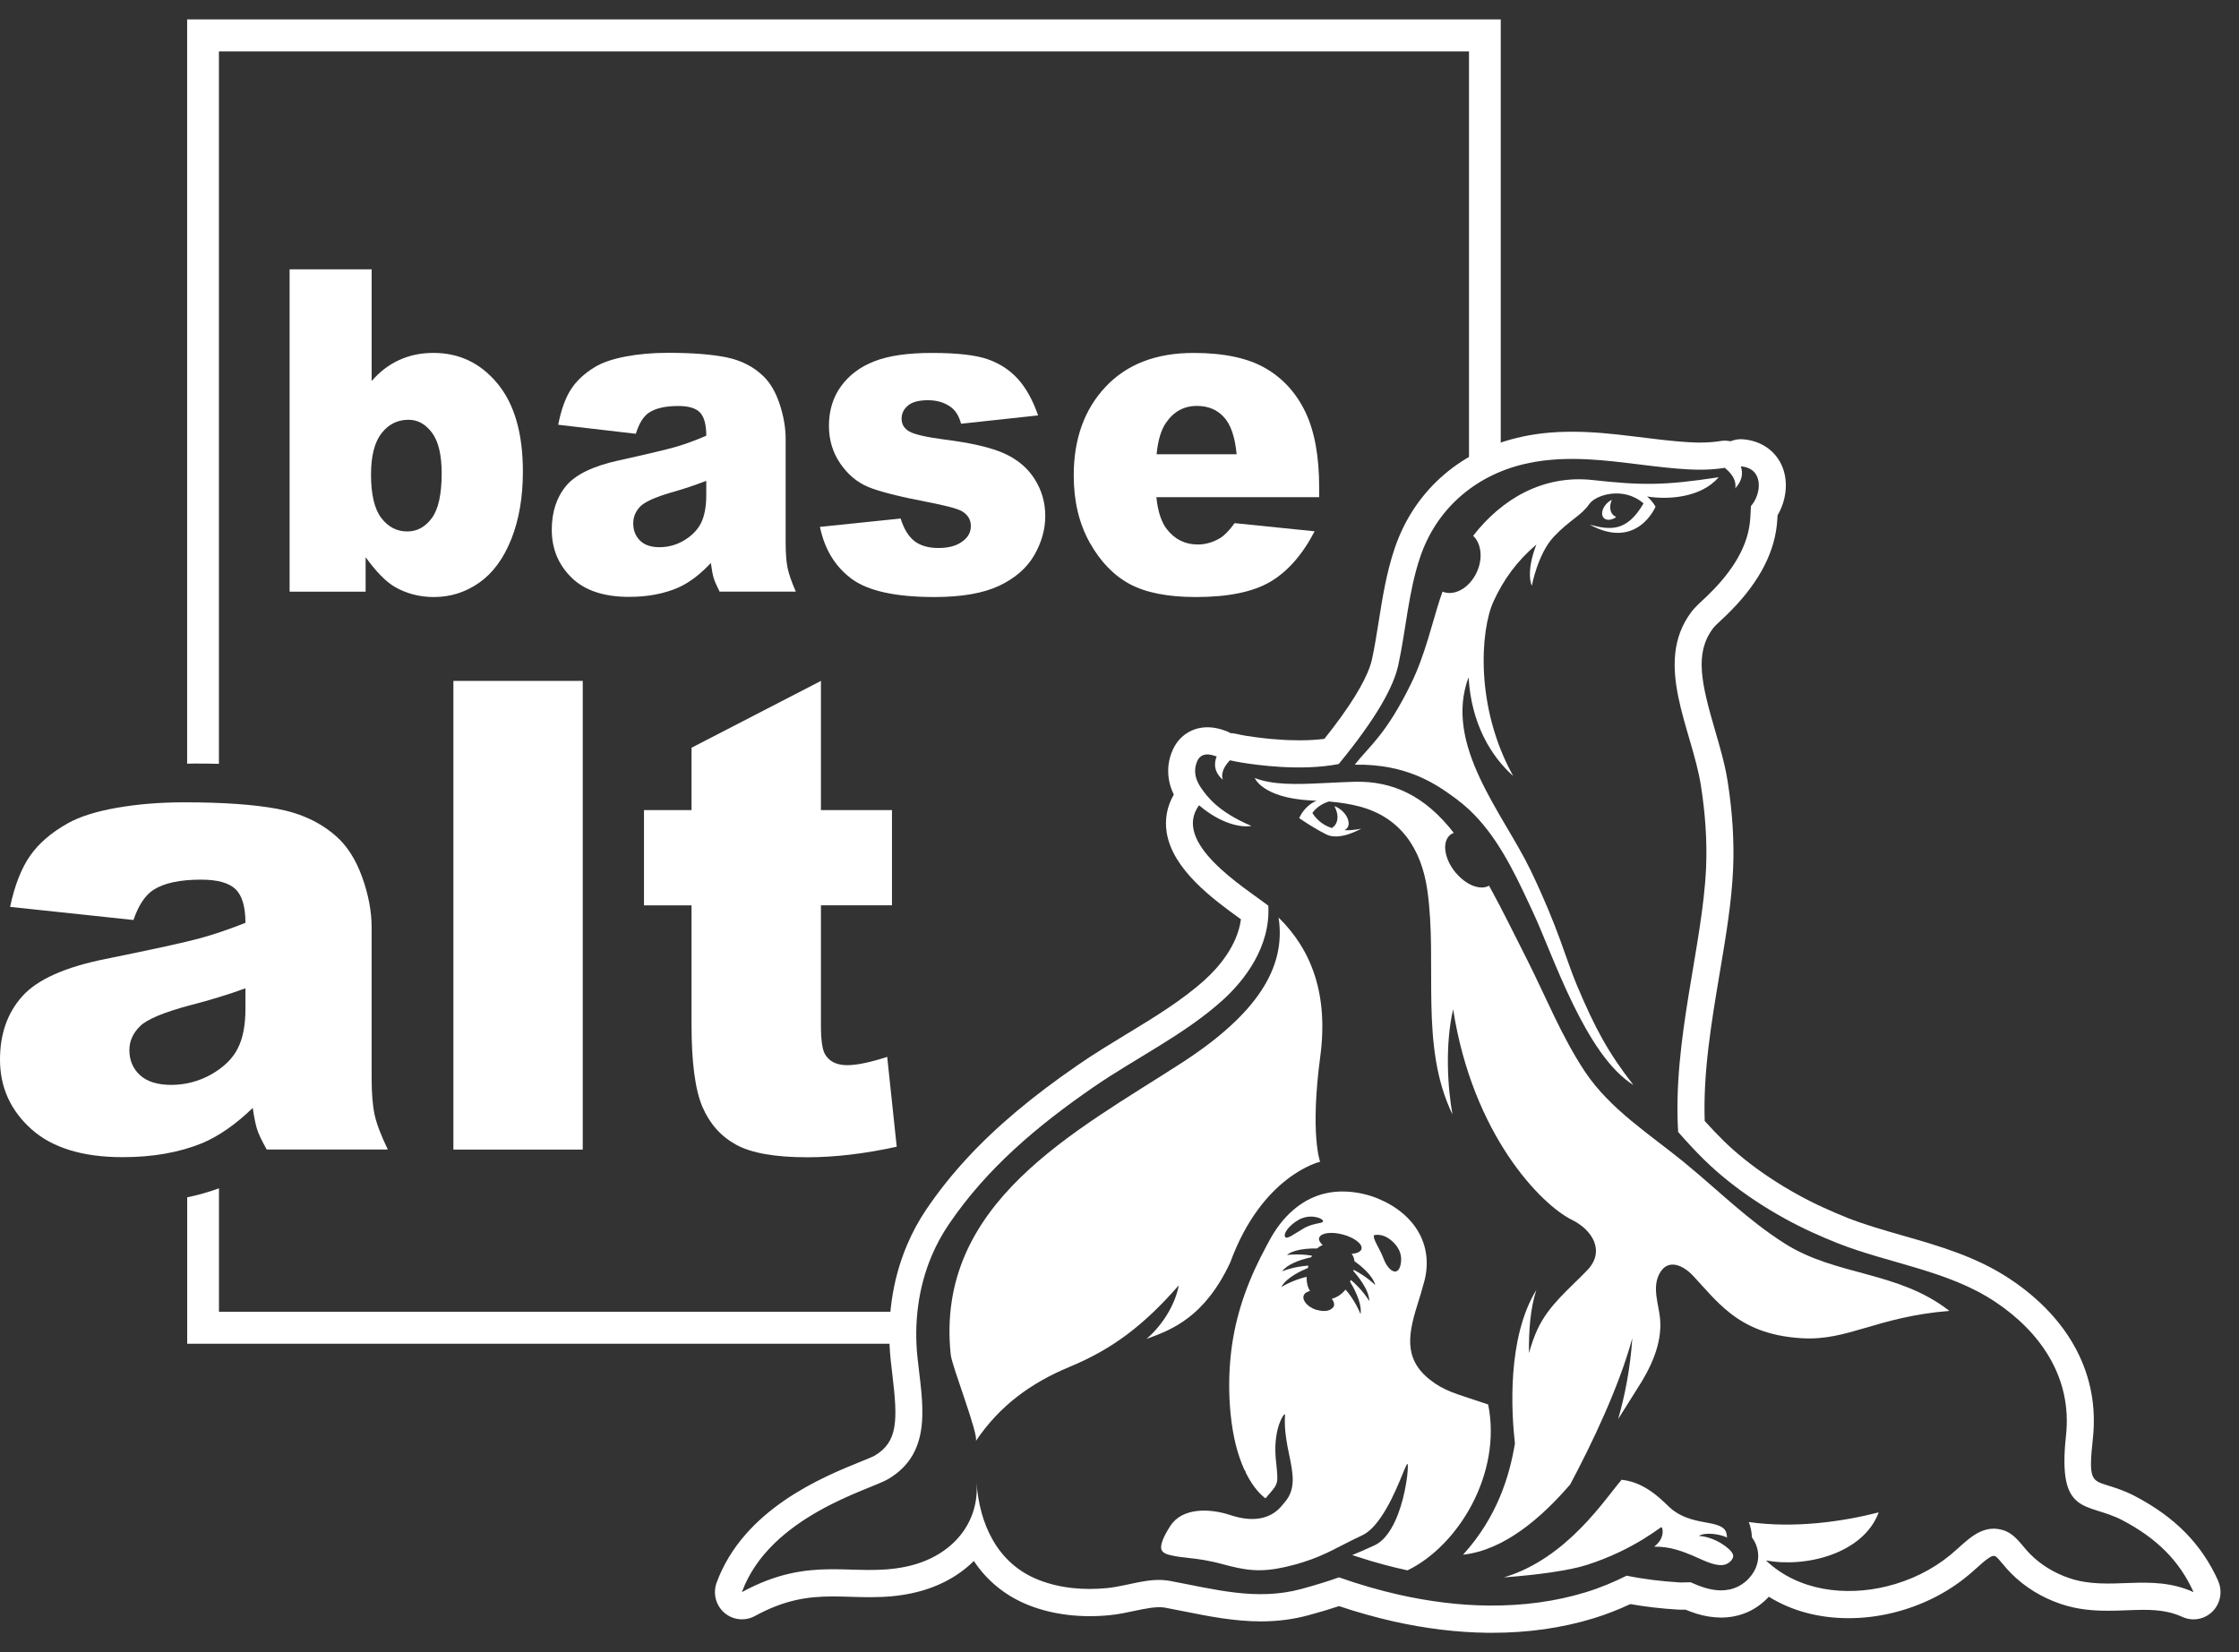
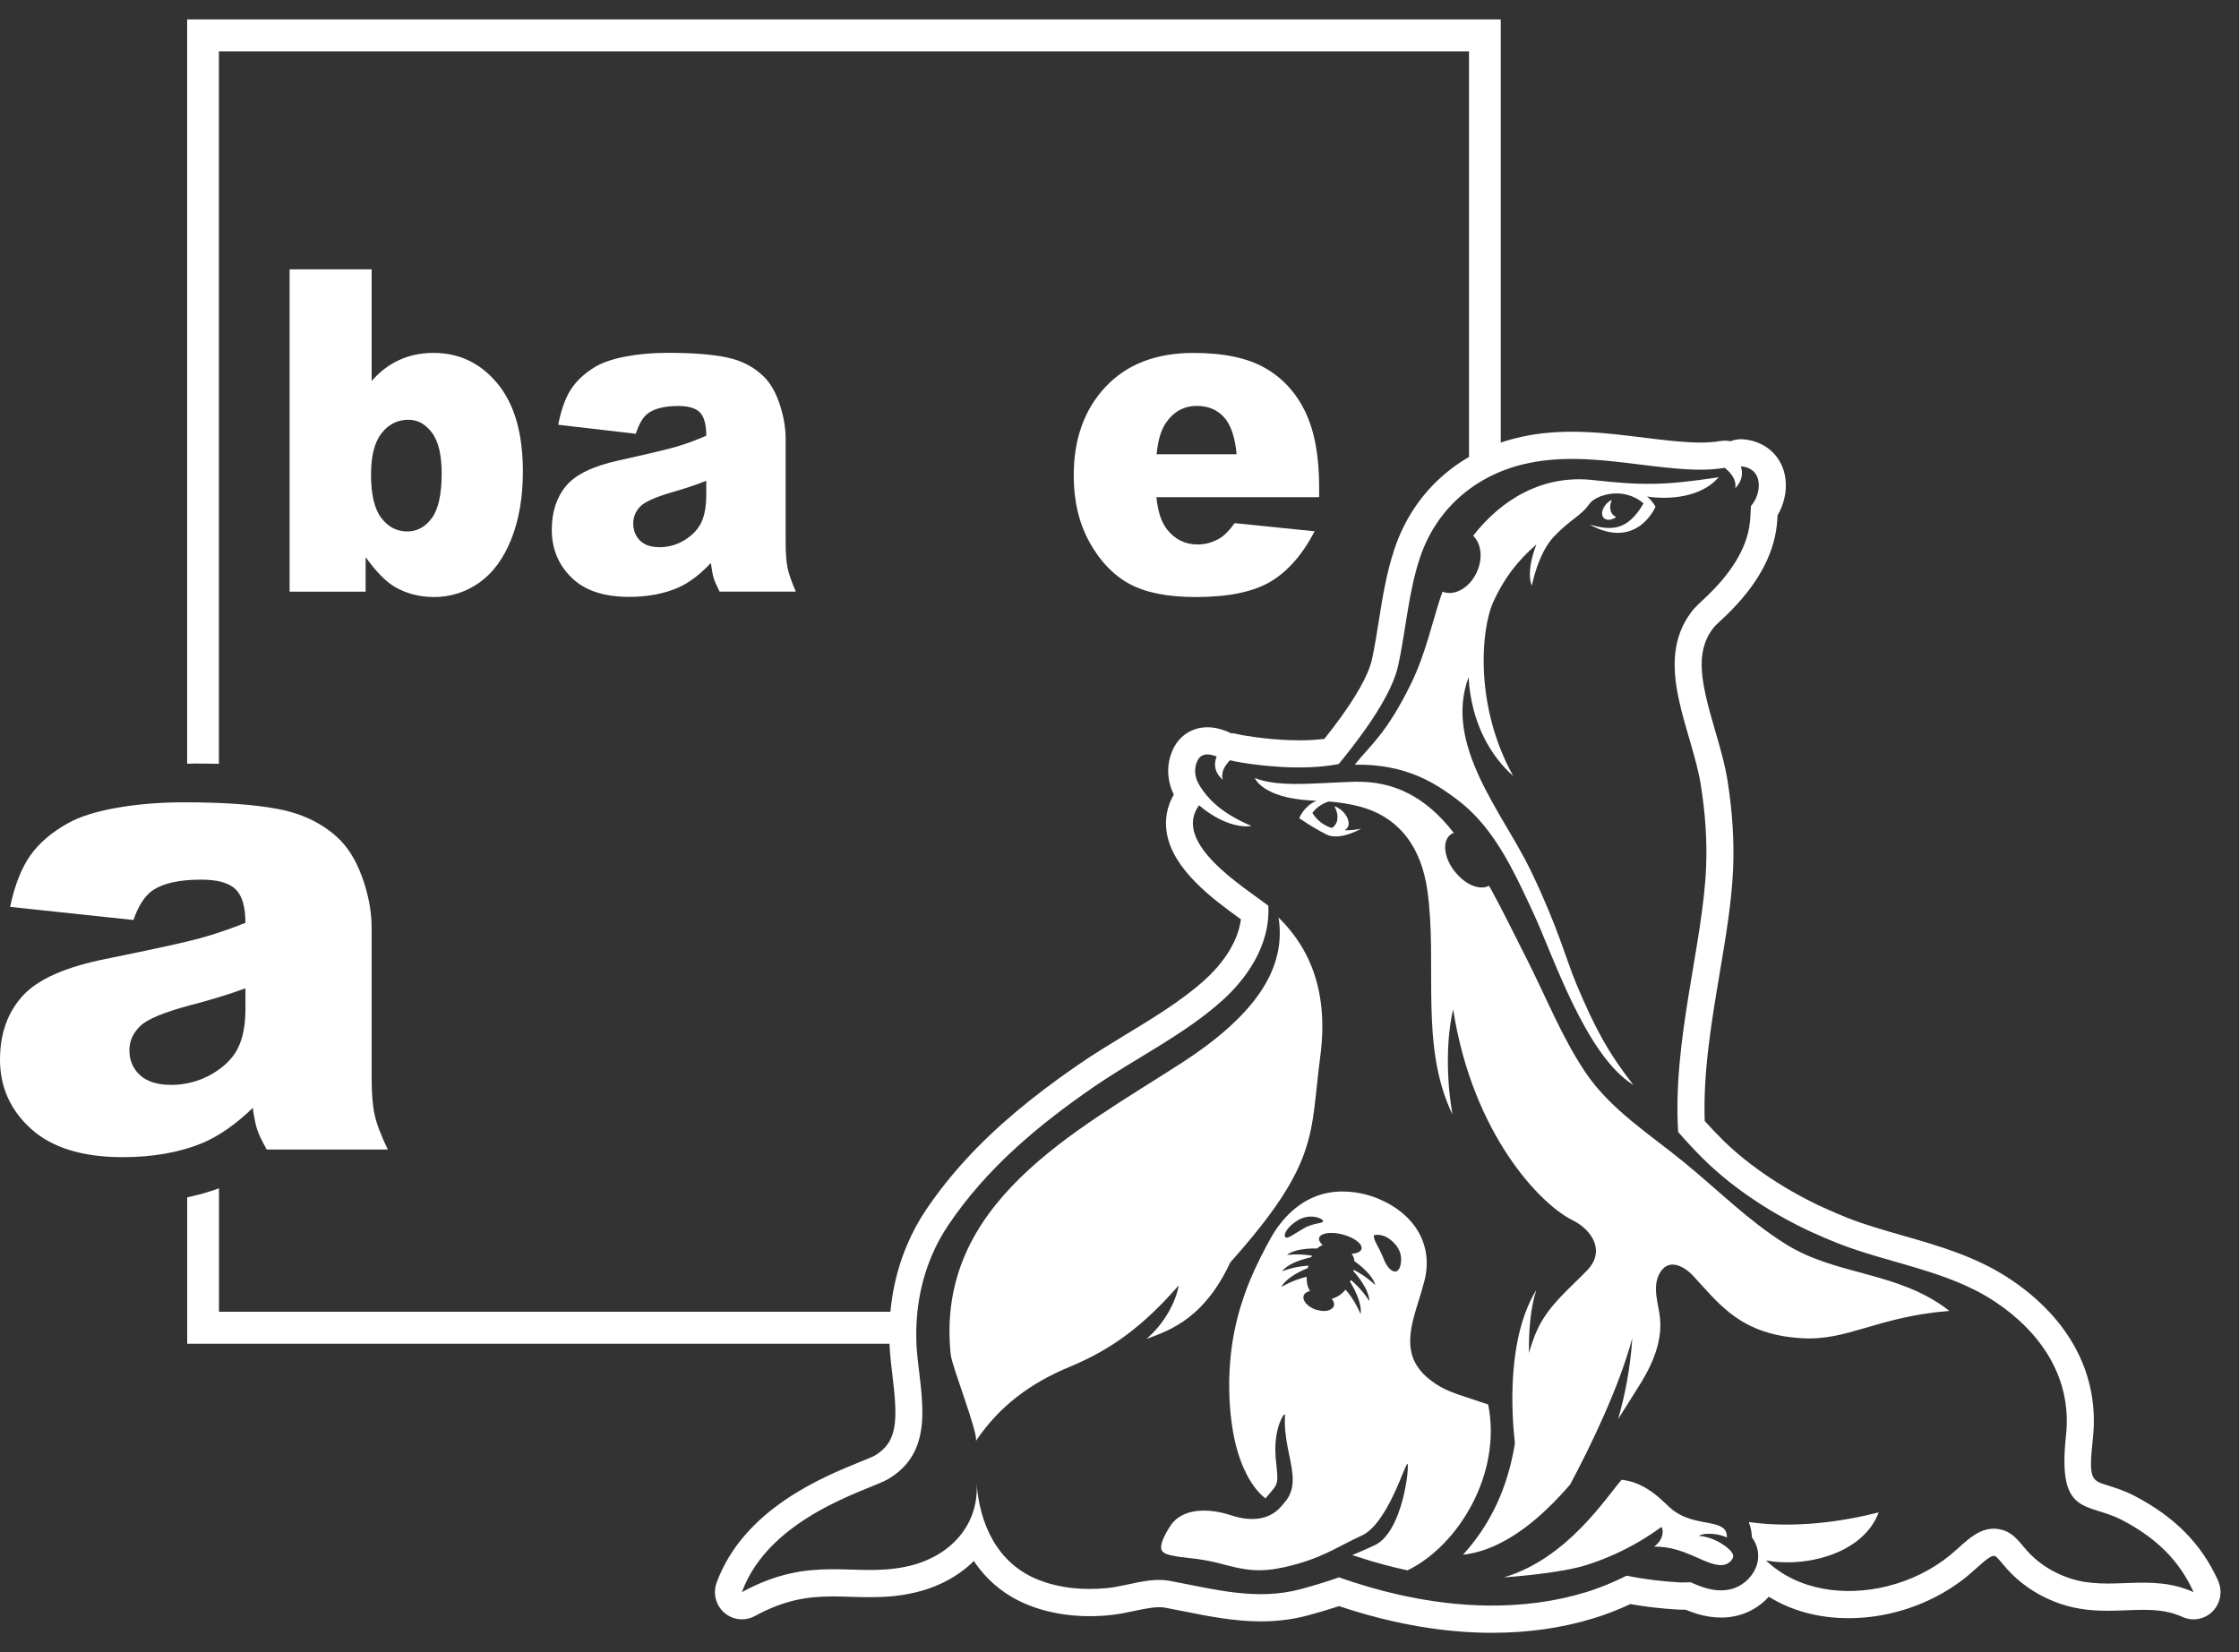
<svg xmlns="http://www.w3.org/2000/svg" width="84" height="62" viewBox="0 0 84 62" fill="none">
  <rect x="0" y="0" width="84" height="62" fill="#333333" stroke="none" />
  <path d="M33.652 49.225H8.215V44.592C7.835 44.731 7.439 44.845 7.023 44.93V50.425H33.619C33.604 50.02 33.616 49.62 33.652 49.224" fill="white" />
  <path d="M8.213 28.665V1.929H55.112V17.373C55.485 17.165 55.883 16.991 56.303 16.852V0.729H7.021V28.658C7.119 28.657 7.214 28.652 7.312 28.652C7.626 28.652 7.924 28.657 8.213 28.663" fill="white" />
  <path d="M55.831 52.704C54.883 52.375 54.361 52.265 53.853 51.925C52.679 51.136 52.783 50.218 53.169 48.986C53.261 48.693 53.356 48.387 53.441 48.06C53.778 46.736 53.102 45.551 51.675 44.968C51.441 44.873 50.986 44.723 50.437 44.712C50.204 44.706 49.953 44.726 49.697 44.788C49.515 44.832 49.333 44.897 49.15 44.986C48.973 45.072 48.796 45.183 48.623 45.32C48.288 45.584 47.964 45.948 47.674 46.459C47.562 46.657 47.464 46.85 47.363 47.045C47.339 47.091 47.312 47.139 47.289 47.186C46.664 48.434 46.305 49.616 46.175 50.848C46.101 51.553 46.093 52.274 46.166 53.039C46.189 53.277 46.22 53.498 46.255 53.704C46.322 54.093 46.41 54.425 46.509 54.71C46.565 54.872 46.624 55.02 46.685 55.152C46.694 55.167 46.706 55.18 46.715 55.196C46.728 55.218 46.736 55.241 46.739 55.265C47.04 55.875 47.363 56.144 47.478 56.226C47.489 56.214 47.5 56.2 47.511 56.188C47.547 56.144 47.584 56.1 47.623 56.055C47.959 55.669 47.957 55.654 47.877 54.879L47.859 54.708C47.855 54.665 47.856 54.626 47.853 54.585C47.823 54.093 47.903 53.686 48 53.417C48.082 53.189 48.174 53.057 48.212 53.074C48.203 53.18 48.202 53.283 48.203 53.383C48.208 53.814 48.287 54.211 48.363 54.578C48.508 55.283 48.639 55.879 48.185 56.389C48.147 56.432 48.111 56.476 48.076 56.518C47.73 56.929 47.123 57.175 46.158 56.854C45.403 56.603 44.362 56.558 43.907 57.26C43.772 57.47 43.679 57.645 43.622 57.792C43.56 57.951 43.544 58.076 43.578 58.159C43.613 58.25 43.726 58.318 43.909 58.359C44.175 58.418 44.387 58.442 44.611 58.466C44.776 58.484 44.95 58.502 45.161 58.539C45.372 58.574 45.618 58.627 45.925 58.711C45.993 58.73 46.055 58.744 46.119 58.761C46.135 58.765 46.151 58.77 46.166 58.773C46.963 58.972 47.535 58.996 48.581 58.712C48.69 58.682 48.79 58.652 48.888 58.621C49.77 58.344 50.223 58.025 51.104 57.614C51.364 57.493 51.602 57.236 51.812 56.927C52.106 56.499 52.346 55.973 52.516 55.566C52.584 55.405 52.641 55.262 52.686 55.154C52.744 55.018 52.782 54.934 52.8 54.932C52.824 54.93 52.824 55.112 52.793 55.385C52.782 55.473 52.769 55.572 52.75 55.677C52.694 56.019 52.598 56.429 52.451 56.816C52.255 57.331 51.971 57.8 51.571 57.987C51.277 58.124 51.001 58.244 50.73 58.355C50.805 58.38 50.876 58.401 50.949 58.425C51.596 58.637 52.212 58.801 52.805 58.928C54.713 58.004 56.355 55.297 55.831 52.703M48.729 45.769C48.773 45.745 48.817 45.725 48.862 45.71C49.066 45.635 49.273 45.643 49.423 45.684C49.529 45.714 49.607 45.759 49.631 45.803C49.664 45.863 49.582 45.88 49.443 45.909C49.308 45.937 49.117 45.978 48.927 46.086C48.918 46.092 48.907 46.097 48.899 46.103C48.531 46.315 48.277 46.527 48.212 46.411C48.145 46.291 48.345 45.987 48.728 45.77M50.781 47.653C50.778 47.667 50.775 47.68 50.772 47.694C50.873 47.806 51.365 48.372 51.373 48.822C51.099 48.398 50.806 48.135 50.675 48.028C50.667 48.053 50.658 48.076 50.65 48.1C50.741 48.245 51.113 48.874 51.044 49.311C50.837 48.821 50.582 48.507 50.48 48.392C50.337 48.57 50.154 48.688 49.964 48.737C50.038 48.83 50.071 48.929 50.041 49.017C50.031 49.047 50.005 49.069 49.981 49.092C49.876 49.199 49.658 49.227 49.42 49.158C49.4 49.153 49.382 49.152 49.361 49.145C49.049 49.035 48.848 48.798 48.91 48.617C48.941 48.529 49.03 48.471 49.148 48.445C49.063 48.311 49.014 48.133 49.022 47.913C48.846 47.953 48.486 48.055 48.072 48.295C48.262 47.934 48.852 47.67 49.066 47.583C49.07 47.561 49.076 47.539 49.082 47.516C49.084 47.51 49.086 47.502 49.087 47.494C49.085 47.494 49.081 47.494 49.078 47.494C48.89 47.506 48.529 47.546 48.101 47.704C48.303 47.44 48.754 47.289 49.037 47.215C49.098 47.2 49.153 47.185 49.194 47.177C49.204 47.157 49.211 47.139 49.22 47.118C49.164 47.108 49.096 47.1 49.02 47.092C48.826 47.072 48.574 47.062 48.281 47.092C48.459 46.952 48.738 46.891 48.99 46.865C49.154 46.848 49.309 46.846 49.415 46.849C49.453 46.813 49.496 46.784 49.541 46.76C49.566 46.745 49.591 46.732 49.618 46.724C49.619 46.724 49.622 46.722 49.624 46.722C49.579 46.682 49.545 46.642 49.521 46.602C49.49 46.55 49.475 46.5 49.488 46.454C49.49 46.444 49.497 46.437 49.501 46.429C49.578 46.264 49.952 46.214 50.369 46.323C50.808 46.438 51.126 46.681 51.079 46.867C51.051 46.974 50.908 47.037 50.71 47.05C50.776 47.136 50.806 47.229 50.813 47.325C51.021 47.472 51.495 47.844 51.596 48.222C51.267 47.914 50.954 47.735 50.782 47.649M52.544 47.464C52.444 47.917 52.089 47.7 51.917 47.255C51.746 46.809 51.508 46.518 51.544 46.355C51.544 46.355 51.828 46.251 52.178 46.532C52.396 46.707 52.644 47.011 52.544 47.463" fill="white" />
  <path d="M63.736 57.633C63.999 57.482 64.555 57.575 64.792 57.696C64.778 57.393 64.681 57.247 64.021 57.135C63.392 57.029 63.069 56.895 62.761 56.669C62.493 56.473 61.853 55.635 60.838 55.529C60.237 56.214 58.798 58.489 56.418 59.192C57.695 59.1 58.925 58.926 59.57 58.713C59.999 58.572 60.379 58.418 60.708 58.263C61.477 57.903 61.975 57.55 62.199 57.393C62.283 57.334 62.331 57.301 62.337 57.308C62.37 57.34 62.395 57.454 62.365 57.593C62.335 57.735 62.248 57.902 62.057 58.037C62.356 58.041 62.605 58.067 62.92 58.16C63.08 58.208 63.256 58.27 63.465 58.358C63.537 58.388 63.615 58.423 63.696 58.46C64.17 58.677 64.563 58.828 64.831 58.66C64.88 58.63 64.927 58.592 64.967 58.538C65.043 58.436 65.029 58.368 65.01 58.32C64.919 58.098 64.336 57.674 63.735 57.634" fill="white" />
  <path d="M60.428 18.777C60.209 18.906 60.069 19.156 60.114 19.337C60.159 19.518 60.374 19.56 60.592 19.431C60.608 19.422 60.62 19.408 60.634 19.398C60.533 19.359 60.455 19.275 60.423 19.15C60.392 19.027 60.414 18.89 60.469 18.762C60.454 18.768 60.443 18.769 60.428 18.777Z" fill="white" />
  <path d="M63.229 43.654C61.913 42.575 60.4 41.631 59.455 40.203C58.586 38.893 58.002 37.42 57.296 36.02C56.745 34.931 56.353 34.127 55.955 33.404C55.925 33.349 55.894 33.291 55.863 33.236C55.694 33.334 55.467 33.322 55.232 33.225C55.024 33.137 54.812 32.98 54.628 32.763C54.619 32.752 54.609 32.744 54.6 32.733C54.179 32.218 54.093 31.589 54.406 31.329C54.446 31.296 54.493 31.272 54.542 31.255C53.462 29.862 52.249 29.302 50.823 29.336C50.676 29.341 50.532 29.346 50.388 29.352C50.114 29.363 49.849 29.377 49.589 29.389C48.621 29.436 47.755 29.459 47.074 29.195C47.074 29.195 47.356 29.937 49.166 30.037C49.222 30.04 49.277 30.044 49.337 30.046C49.357 30.046 49.377 30.049 49.398 30.05C49.393 30.052 49.387 30.053 49.382 30.054C49.237 30.113 49.123 30.199 49.031 30.288C48.826 30.485 48.742 30.701 48.742 30.701C48.742 30.701 48.765 30.717 48.798 30.739C48.906 30.813 49.167 30.986 49.472 31.159C49.565 31.211 49.661 31.263 49.758 31.313C50.27 31.57 51.075 31.091 51.075 31.091C51.075 31.091 50.796 31.169 50.44 31.153C50.519 31.113 50.58 31.048 50.594 30.952C50.629 30.713 50.417 30.408 50.118 30.271C50.099 30.263 50.083 30.262 50.064 30.256C50.151 30.414 50.196 30.589 50.172 30.75C50.15 30.899 50.072 31.006 49.967 31.072C49.831 31.029 49.695 30.963 49.567 30.869C49.445 30.777 49.331 30.659 49.235 30.507C49.409 30.268 49.641 30.145 49.853 30.076C49.873 30.077 49.89 30.08 49.91 30.082C50.273 30.114 50.637 30.168 50.991 30.26C52.547 30.668 53.326 31.85 53.549 33.404C53.946 36.176 53.242 39.239 54.493 41.822C54.311 40.837 54.208 39.196 54.517 37.875C55.253 42.587 57.815 45.204 58.976 45.777C59.748 46.157 60.234 46.956 59.544 47.671C58.86 48.381 58.107 48.97 57.68 49.885C57.547 50.172 57.448 50.471 57.362 50.775C57.35 49.925 57.418 49.074 57.638 48.407C56.535 50.204 56.702 52.995 56.835 54.167C56.635 55.375 56.179 56.92 54.889 58.341C56.4 58.174 57.791 57.002 58.909 55.703C59.706 54.205 60.732 52.075 61.239 50.215C61.162 51.385 60.948 52.413 60.707 53.252C61.016 52.771 61.254 52.375 61.407 52.139C61.914 51.363 62.367 50.443 62.281 49.487C62.23 48.938 61.978 48.335 62.251 47.806C62.562 47.203 63.146 47.475 63.522 47.877C63.96 48.347 64.361 48.84 64.879 49.251C65.512 49.756 66.319 50.141 67.591 50.217C69.328 50.324 70.378 49.42 73.133 49.191C71.215 47.69 68.896 47.89 66.964 46.668C65.573 45.787 64.489 44.688 63.228 43.655" fill="white" />
  <path d="M83.22 59.324C82.596 57.941 81.6 56.928 80.083 56.135C79.705 55.938 79.35 55.827 79.065 55.738C78.46 55.549 78.35 55.514 78.518 53.977C78.775 51.627 77.672 49.504 75.415 48C74.154 47.158 72.743 46.754 71.377 46.363C70.646 46.153 69.957 45.956 69.305 45.699C69.007 45.581 68.713 45.452 68.418 45.318C67.743 45.012 67.052 44.628 66.42 44.209C65.75 43.765 65.156 43.291 64.666 42.811C64.663 42.807 64.639 42.784 64.637 42.781C64.424 42.572 64.207 42.344 63.955 42.065C63.892 40.238 64.21 38.349 64.517 36.518C64.749 35.146 64.966 33.852 65.02 32.621C65.066 31.586 64.997 30.472 64.814 29.31C64.714 28.676 64.525 28.03 64.343 27.406C63.83 25.649 63.569 24.515 64.258 23.592C64.323 23.504 64.406 23.425 64.558 23.284C64.62 23.227 64.684 23.167 64.752 23.102C65.893 22.003 66.535 20.863 66.66 19.712C66.675 19.576 66.683 19.452 66.688 19.34C66.931 18.927 67.043 18.43 66.985 17.972C66.937 17.579 66.769 17.231 66.502 16.968C66.216 16.687 65.832 16.52 65.394 16.484C65.229 16.471 65.071 16.498 64.926 16.559C64.803 16.532 64.675 16.529 64.548 16.55C64.412 16.573 64.275 16.587 64.135 16.596C64.025 16.603 63.913 16.607 63.797 16.607H63.676C63.47 16.602 63.252 16.589 63.013 16.57C62.524 16.529 61.949 16.457 61.221 16.368L61.158 16.361C60.521 16.282 59.765 16.201 58.985 16.201C58.205 16.201 57.546 16.277 56.906 16.433C54.697 16.969 53.025 18.484 52.319 20.591C52.014 21.501 51.868 22.418 51.727 23.305C51.648 23.805 51.573 24.277 51.472 24.743C51.395 25.1 51.133 25.761 50.322 26.89C50.133 27.153 49.92 27.433 49.686 27.726C49.426 27.759 49.142 27.777 48.838 27.78H48.739C48.607 27.78 48.477 27.778 48.354 27.773C48.275 27.769 48.195 27.766 48.118 27.762C47.965 27.753 47.818 27.742 47.681 27.729C47.285 27.692 46.971 27.646 46.77 27.615C46.635 27.593 46.501 27.567 46.372 27.537C46.303 27.52 46.233 27.512 46.164 27.511C46.106 27.476 46.043 27.447 45.977 27.423L45.936 27.41C45.548 27.269 45.175 27.254 44.843 27.362C44.468 27.485 44.168 27.759 43.999 28.135C43.956 28.231 43.922 28.326 43.898 28.412C43.87 28.509 43.853 28.606 43.84 28.696C43.818 28.881 43.823 29.068 43.855 29.261C43.869 29.346 43.89 29.429 43.915 29.511C43.945 29.61 43.984 29.706 44.038 29.817C43.784 30.252 43.692 30.739 43.77 31.237C43.99 32.633 45.517 33.75 46.556 34.497C46.42 35.516 45.677 36.337 45.206 36.765C44.36 37.531 43.298 38.177 42.361 38.747L42.265 38.804C41.665 39.17 41.045 39.546 40.458 39.951C39.569 40.563 38.805 41.141 38.122 41.716C36.736 42.882 35.636 44.079 34.756 45.378C34.471 45.799 34.225 46.252 34.026 46.726C33.469 48.04 33.259 49.532 33.416 51.041C33.435 51.225 33.457 51.413 33.481 51.602C33.685 53.31 33.685 54.114 32.806 54.629C32.737 54.668 32.489 54.767 32.289 54.849C30.864 55.426 27.898 56.631 26.885 59.391C26.74 59.79 26.853 60.238 27.171 60.516C27.489 60.794 27.944 60.845 28.316 60.644C29.438 60.034 30.298 59.907 31.246 59.907C31.473 59.907 31.697 59.914 31.919 59.921C32.157 59.928 32.394 59.935 32.633 59.935C33.23 59.935 33.708 59.892 34.183 59.792C35.139 59.594 35.943 59.167 36.535 58.576C37.038 59.331 37.736 59.898 38.603 60.239C39.501 60.592 40.539 60.718 41.636 60.61C41.965 60.577 42.27 60.511 42.568 60.448C43.003 60.355 43.415 60.274 43.709 60.328C43.945 60.372 44.178 60.419 44.41 60.465C45.339 60.651 46.302 60.843 47.301 60.843C47.931 60.843 48.512 60.769 49.082 60.614C49.506 60.5 49.881 60.388 50.236 60.27C50.924 60.501 51.607 60.692 52.271 60.842C53.481 61.114 54.672 61.258 55.812 61.271H55.979C57.328 61.272 58.608 61.089 59.788 60.727C60.244 60.587 60.697 60.412 61.165 60.194C61.727 60.293 62.311 60.362 62.94 60.4C62.972 60.401 63.017 60.404 63.073 60.404H63.233C63.36 60.455 63.502 60.508 63.654 60.556C63.962 60.649 64.251 60.697 64.567 60.7C65.269 60.7 65.896 60.425 66.36 59.918C67.213 60.447 68.232 60.723 69.358 60.723C69.916 60.723 70.483 60.653 71.039 60.515C72.072 60.26 73.036 59.782 73.823 59.13C73.906 59.063 73.988 58.99 74.067 58.919L74.153 58.844C74.315 58.698 74.469 58.558 74.608 58.467C74.719 58.395 74.77 58.371 74.846 58.394C74.903 58.409 75.03 58.562 75.133 58.684C75.234 58.806 75.337 58.926 75.451 59.041C75.963 59.554 76.584 59.938 77.295 60.183C77.969 60.414 78.602 60.444 79.081 60.444C79.312 60.444 79.543 60.437 79.775 60.427C79.985 60.419 80.195 60.41 80.406 60.41C81.039 60.41 81.465 60.488 81.878 60.676C82.262 60.852 82.714 60.767 83.011 60.467C83.308 60.165 83.39 59.709 83.216 59.323M77.62 59.215C77.073 59.028 76.573 58.728 76.164 58.316C75.829 57.98 75.609 57.55 75.123 57.411C74.297 57.176 73.751 57.871 73.184 58.34C72.491 58.912 71.668 59.31 70.799 59.525C69.237 59.911 67.46 59.705 66.251 58.554C67.721 58.837 69.9 58.316 70.483 56.753C69.141 57.097 67.337 57.36 65.609 57.115C65.681 57.296 65.717 57.49 65.727 57.689C65.79 57.775 65.84 57.865 65.878 57.959C66.034 58.34 65.974 58.76 65.715 59.106C65.429 59.487 65.026 59.684 64.548 59.679C64.129 59.674 63.737 59.515 63.426 59.375C63.286 59.381 63.163 59.384 63.082 59.383C63.049 59.383 63.021 59.382 63.002 59.38C62.339 59.34 61.678 59.261 61.027 59.128C60.544 59.369 60.035 59.584 59.492 59.75C58.365 60.096 57.129 60.263 55.822 60.249C54.751 60.237 53.631 60.1 52.49 59.844C51.755 59.679 50.997 59.459 50.235 59.191C49.803 59.344 49.348 59.484 48.818 59.628C47.139 60.083 45.562 59.635 43.892 59.324C43.105 59.177 42.314 59.516 41.537 59.593C40.673 59.678 39.782 59.606 38.97 59.288C37.421 58.68 36.745 57.203 36.634 55.614C36.761 57.097 35.763 58.422 33.978 58.792C31.995 59.204 30.459 58.316 27.833 59.745C28.883 56.885 32.635 55.907 33.311 55.509C35.047 54.492 34.593 52.594 34.42 50.932C34.287 49.658 34.441 48.338 34.954 47.124C35.125 46.72 35.337 46.327 35.59 45.953C37.027 43.829 38.939 42.233 41.027 40.792C42.607 39.703 44.455 38.816 45.88 37.522C46.678 36.799 47.668 35.542 47.583 33.985C46.634 33.266 43.956 31.624 44.984 30.218C45.829 30.936 46.581 31.059 46.949 30.994C45.689 30.46 45.276 29.872 45.075 29.587C45.058 29.564 45.043 29.541 45.029 29.517C45.001 29.474 44.976 29.43 44.955 29.386C44.925 29.327 44.899 29.269 44.879 29.206C44.868 29.166 44.857 29.124 44.849 29.082C44.835 28.998 44.832 28.912 44.843 28.823C44.849 28.779 44.858 28.734 44.871 28.69C44.883 28.644 44.9 28.598 44.92 28.553C44.969 28.446 45.044 28.367 45.154 28.331C45.263 28.295 45.407 28.303 45.591 28.369C45.609 28.375 45.626 28.381 45.645 28.387C45.633 28.419 45.62 28.451 45.612 28.485C45.547 28.722 45.577 29 45.872 29.259C45.853 29.192 45.847 29.125 45.855 29.06C45.867 28.929 45.927 28.805 46.008 28.692C46.048 28.635 46.094 28.581 46.143 28.53C46.295 28.565 46.453 28.595 46.612 28.621C47.091 28.697 48.789 28.95 50.224 28.671C51.625 26.965 52.28 25.783 52.459 24.96C52.75 23.614 52.836 22.228 53.276 20.917C53.883 19.106 55.322 17.866 57.14 17.424C58.421 17.113 59.738 17.214 61.032 17.372C61.794 17.466 62.404 17.542 62.928 17.585C63.189 17.608 63.429 17.62 63.655 17.625C64.033 17.631 64.371 17.611 64.71 17.555L64.72 17.564C64.806 17.637 64.887 17.716 64.953 17.805C65.022 17.896 65.074 17.996 65.096 18.104C65.104 18.139 65.108 18.176 65.109 18.213C65.109 18.25 65.107 18.288 65.099 18.326C65.133 18.289 65.164 18.252 65.191 18.215C65.271 18.105 65.318 17.997 65.339 17.892C65.354 17.823 65.357 17.754 65.351 17.689C65.345 17.624 65.331 17.561 65.311 17.5C65.526 17.518 65.685 17.59 65.793 17.696C65.901 17.803 65.959 17.944 65.978 18.097C66.016 18.403 65.895 18.758 65.69 18.989C65.676 19.138 65.679 19.345 65.651 19.599C65.533 20.686 64.811 21.626 64.05 22.361C63.801 22.601 63.613 22.752 63.446 22.976C62.01 24.901 63.482 27.379 63.811 29.47C63.972 30.489 64.052 31.543 64.006 32.575C63.876 35.477 62.745 39.043 62.959 42.478C63.274 42.836 63.593 43.185 63.927 43.513C63.934 43.52 63.941 43.527 63.948 43.533C65.076 44.638 66.571 45.601 68.001 46.25C68.311 46.391 68.621 46.525 68.934 46.649C70.874 47.416 73.09 47.675 74.854 48.852C76.52 49.962 77.749 51.664 77.51 53.867C77.175 56.939 78.304 56.357 79.615 57.042C80.925 57.727 81.77 58.581 82.296 59.746C80.667 59.005 79.157 59.742 77.622 59.216" fill="white" />
-   <path d="M43.016 50.241C43.986 49.898 45.206 49.405 46.155 47.374C47.357 44.089 49.526 43.595 49.526 43.595C49.526 43.595 49.142 42.571 49.532 39.646C49.841 37.325 49.212 35.651 47.968 34.43C48.265 36.339 47.111 38.087 44.327 39.888C40.346 42.463 35.07 45.14 35.668 50.833C35.716 51.285 36.743 53.878 36.607 54.081C37.496 52.752 38.678 51.893 40.131 51.29C41.726 50.629 42.909 49.738 44.223 48.233C44.117 48.839 43.697 49.659 43.014 50.241" fill="white" />
+   <path d="M43.016 50.241C43.986 49.898 45.206 49.405 46.155 47.374C49.526 43.595 49.142 42.571 49.532 39.646C49.841 37.325 49.212 35.651 47.968 34.43C48.265 36.339 47.111 38.087 44.327 39.888C40.346 42.463 35.07 45.14 35.668 50.833C35.716 51.285 36.743 53.878 36.607 54.081C37.496 52.752 38.678 51.893 40.131 51.29C41.726 50.629 42.909 49.738 44.223 48.233C44.117 48.839 43.697 49.659 43.014 50.241" fill="white" />
  <path d="M55.119 30.385C56.135 31.335 56.779 32.655 57.359 33.901C57.413 34.018 57.468 34.134 57.521 34.248C58.278 35.876 59.481 39.595 61.28 40.716C60.347 39.515 59.847 38.612 59.139 36.921C58.743 35.973 58.456 34.803 57.422 32.656C56.388 30.511 54.147 27.966 55.096 25.412C55.197 27.154 55.935 28.377 56.77 29.119C55.333 26.54 55.536 23.65 56.033 22.566C56.412 21.74 56.908 21.06 57.64 20.433C57.224 21.51 57.469 21.979 57.469 21.979C57.469 21.979 57.696 20.769 58.3 20.134C58.903 19.498 59.32 19.357 59.624 18.915C59.853 18.578 60.896 18.23 61.66 18.89C61.033 19.972 60.4 19.895 59.639 19.686C61.423 20.663 62.11 19.015 62.11 19.015C62.11 19.015 62.009 18.814 61.793 18.63C62.596 18.761 63.827 18.673 64.478 17.908C62.432 18.226 61.566 18.214 59.758 18.014C57.888 17.808 56.339 18.726 55.268 20.105C55.569 20.39 55.642 20.941 55.411 21.457C55.143 22.057 54.573 22.383 54.12 22.203C54.089 22.291 54.056 22.377 54.027 22.465C53.734 23.364 53.467 24.57 52.944 25.642C51.998 27.575 51.394 27.972 50.826 28.695C52.786 28.66 53.88 29.425 54.617 29.967C54.79 30.095 54.957 30.234 55.12 30.385" fill="white" />
  <path d="M5.006 34.523L0.379 34.031C0.552 33.215 0.805 32.574 1.134 32.106C1.463 31.638 1.937 31.232 2.556 30.888C2.999 30.64 3.61 30.448 4.388 30.312C5.165 30.176 6.006 30.107 6.91 30.107C8.362 30.107 9.527 30.189 10.407 30.353C11.288 30.517 12.021 30.859 12.609 31.379C13.02 31.739 13.346 32.249 13.585 32.909C13.823 33.569 13.942 34.198 13.942 34.798V40.424C13.942 41.024 13.98 41.494 14.055 41.834C14.13 42.175 14.295 42.608 14.549 43.135H10.005C9.823 42.808 9.703 42.559 9.648 42.385C9.592 42.213 9.536 41.943 9.482 41.575C8.847 42.19 8.216 42.63 7.59 42.895C6.734 43.246 5.738 43.423 4.604 43.423C3.098 43.423 1.954 43.07 1.172 42.367C0.391 41.663 0 40.795 0 39.764C0 38.795 0.281 38 0.845 37.376C1.407 36.753 2.447 36.289 3.962 35.985C5.778 35.617 6.955 35.359 7.495 35.211C8.034 35.063 8.605 34.87 9.208 34.629C9.208 34.029 9.085 33.609 8.839 33.369C8.593 33.13 8.161 33.009 7.543 33.009C6.749 33.009 6.154 33.137 5.757 33.392C5.448 33.592 5.198 33.968 5.008 34.52M9.208 37.088C8.542 37.328 7.848 37.54 7.127 37.724C6.143 37.988 5.521 38.248 5.258 38.504C4.989 38.769 4.854 39.067 4.854 39.404C4.854 39.787 4.987 40.102 5.253 40.346C5.519 40.589 5.909 40.711 6.425 40.711C6.942 40.711 7.466 40.579 7.93 40.315C8.394 40.05 8.724 39.728 8.917 39.349C9.112 38.969 9.208 38.475 9.208 37.867V37.087V37.088Z" fill="white" />
-   <path d="M21.863 25.551H17.01V43.138H21.863V25.551Z" fill="white" />
-   <path d="M30.799 25.551V30.398H33.464V33.972H30.799V38.486C30.799 39.03 30.851 39.388 30.954 39.564C31.112 39.835 31.39 39.971 31.786 39.971C32.143 39.971 32.643 39.867 33.285 39.66L33.642 43.031C32.444 43.294 31.326 43.427 30.287 43.427C29.081 43.427 28.192 43.27 27.622 42.959C27.051 42.647 26.628 42.175 26.355 41.54C26.082 40.905 25.944 39.876 25.944 38.454V33.973H24.16V30.399H25.944V28.059L30.798 25.552L30.799 25.551Z" fill="white" />
  <path d="M10.865 10.107H13.943V14.299C14.246 13.947 14.593 13.684 14.98 13.508C15.366 13.331 15.794 13.243 16.264 13.243C17.232 13.243 18.032 13.627 18.666 14.395C19.3 15.162 19.617 16.264 19.617 17.7C19.617 18.657 19.472 19.5 19.183 20.23C18.893 20.959 18.492 21.504 17.981 21.864C17.468 22.224 16.902 22.404 16.277 22.404C15.743 22.404 15.254 22.277 14.81 22.023C14.476 21.826 14.111 21.454 13.717 20.909V22.204H10.865V10.105V10.107ZM13.919 17.798C13.919 18.551 14.046 19.098 14.305 19.436C14.562 19.775 14.887 19.943 15.282 19.943C15.646 19.943 15.952 19.777 16.199 19.444C16.446 19.111 16.57 18.551 16.57 17.764C16.57 17.071 16.449 16.563 16.207 16.238C15.965 15.914 15.671 15.752 15.327 15.752C14.914 15.752 14.575 15.921 14.313 16.259C14.051 16.598 13.92 17.11 13.92 17.798" fill="white" />
  <path d="M23.855 16.278L20.942 15.939C21.052 15.377 21.21 14.937 21.418 14.614C21.625 14.292 21.924 14.013 22.312 13.777C22.592 13.607 22.976 13.474 23.465 13.38C23.953 13.287 24.482 13.24 25.052 13.24C25.965 13.24 26.698 13.296 27.252 13.409C27.806 13.522 28.267 13.757 28.637 14.115C28.896 14.362 29.101 14.713 29.251 15.167C29.401 15.621 29.475 16.054 29.475 16.467V20.337C29.475 20.75 29.499 21.072 29.546 21.306C29.594 21.54 29.698 21.838 29.857 22.201H26.997C26.883 21.975 26.808 21.803 26.773 21.684C26.738 21.566 26.703 21.382 26.669 21.127C26.269 21.552 25.872 21.854 25.478 22.035C24.939 22.277 24.312 22.398 23.598 22.398C22.65 22.398 21.93 22.156 21.439 21.672C20.947 21.189 20.701 20.591 20.701 19.881C20.701 19.216 20.878 18.669 21.233 18.239C21.587 17.811 22.241 17.492 23.195 17.282C24.338 17.029 25.078 16.852 25.419 16.75C25.758 16.648 26.117 16.515 26.497 16.35C26.497 15.937 26.419 15.647 26.264 15.482C26.11 15.318 25.837 15.235 25.449 15.235C24.949 15.235 24.576 15.324 24.326 15.5C24.131 15.638 23.974 15.896 23.855 16.276M26.498 18.042C26.079 18.206 25.642 18.352 25.187 18.479C24.569 18.66 24.177 18.839 24.011 19.015C23.842 19.197 23.757 19.403 23.757 19.634C23.757 19.899 23.84 20.115 24.008 20.282C24.175 20.45 24.421 20.534 24.746 20.534C25.071 20.534 25.4 20.444 25.692 20.262C25.984 20.081 26.192 19.858 26.314 19.598C26.435 19.337 26.497 18.996 26.497 18.578V18.042H26.498Z" fill="white" />
-   <path d="M30.764 19.771L33.789 19.458C33.913 19.854 34.088 20.137 34.312 20.309C34.537 20.479 34.836 20.564 35.211 20.564C35.62 20.564 35.937 20.468 36.161 20.275C36.336 20.132 36.423 19.954 36.423 19.74C36.423 19.499 36.308 19.311 36.079 19.179C35.914 19.085 35.477 18.97 34.768 18.833C33.71 18.63 32.976 18.442 32.563 18.269C32.152 18.096 31.805 17.803 31.523 17.391C31.24 16.979 31.099 16.508 31.099 15.981C31.099 15.404 31.252 14.906 31.556 14.489C31.86 14.071 32.279 13.76 32.813 13.553C33.348 13.347 34.063 13.244 34.963 13.244C35.91 13.244 36.611 13.324 37.062 13.483C37.514 13.643 37.891 13.89 38.193 14.226C38.495 14.562 38.747 15.015 38.946 15.588L36.056 15.901C35.981 15.621 35.858 15.415 35.682 15.282C35.443 15.105 35.153 15.018 34.813 15.018C34.474 15.018 34.219 15.085 34.061 15.221C33.904 15.355 33.825 15.518 33.825 15.71C33.825 15.925 33.924 16.087 34.124 16.196C34.324 16.307 34.758 16.404 35.427 16.493C36.44 16.619 37.193 16.796 37.688 17.021C38.182 17.247 38.559 17.567 38.822 17.986C39.084 18.404 39.215 18.862 39.215 19.362C39.215 19.862 39.077 20.36 38.799 20.838C38.522 21.316 38.085 21.697 37.488 21.98C36.892 22.262 36.08 22.404 35.052 22.404C33.599 22.404 32.565 22.176 31.949 21.72C31.333 21.263 30.937 20.614 30.762 19.772" fill="white" />
  <path d="M49.492 18.657H43.384C43.439 19.196 43.57 19.597 43.78 19.862C44.076 20.241 44.459 20.432 44.934 20.432C45.233 20.432 45.518 20.349 45.787 20.184C45.951 20.079 46.128 19.896 46.318 19.631L49.321 19.937C48.861 20.818 48.307 21.449 47.658 21.831C47.009 22.213 46.078 22.404 44.865 22.404C43.812 22.404 42.983 22.24 42.379 21.914C41.776 21.587 41.275 21.066 40.879 20.354C40.482 19.641 40.283 18.804 40.283 17.841C40.283 16.471 40.681 15.363 41.478 14.515C42.274 13.668 43.373 13.244 44.775 13.244C45.912 13.244 46.811 13.434 47.47 13.814C48.128 14.192 48.63 14.743 48.975 15.464C49.32 16.186 49.49 17.123 49.49 18.278V18.658L49.492 18.657ZM46.394 17.048C46.334 16.398 46.175 15.933 45.918 15.653C45.661 15.372 45.324 15.232 44.904 15.232C44.419 15.232 44.032 15.444 43.743 15.867C43.559 16.131 43.442 16.525 43.392 17.047H46.394V17.048Z" fill="white" />
</svg>